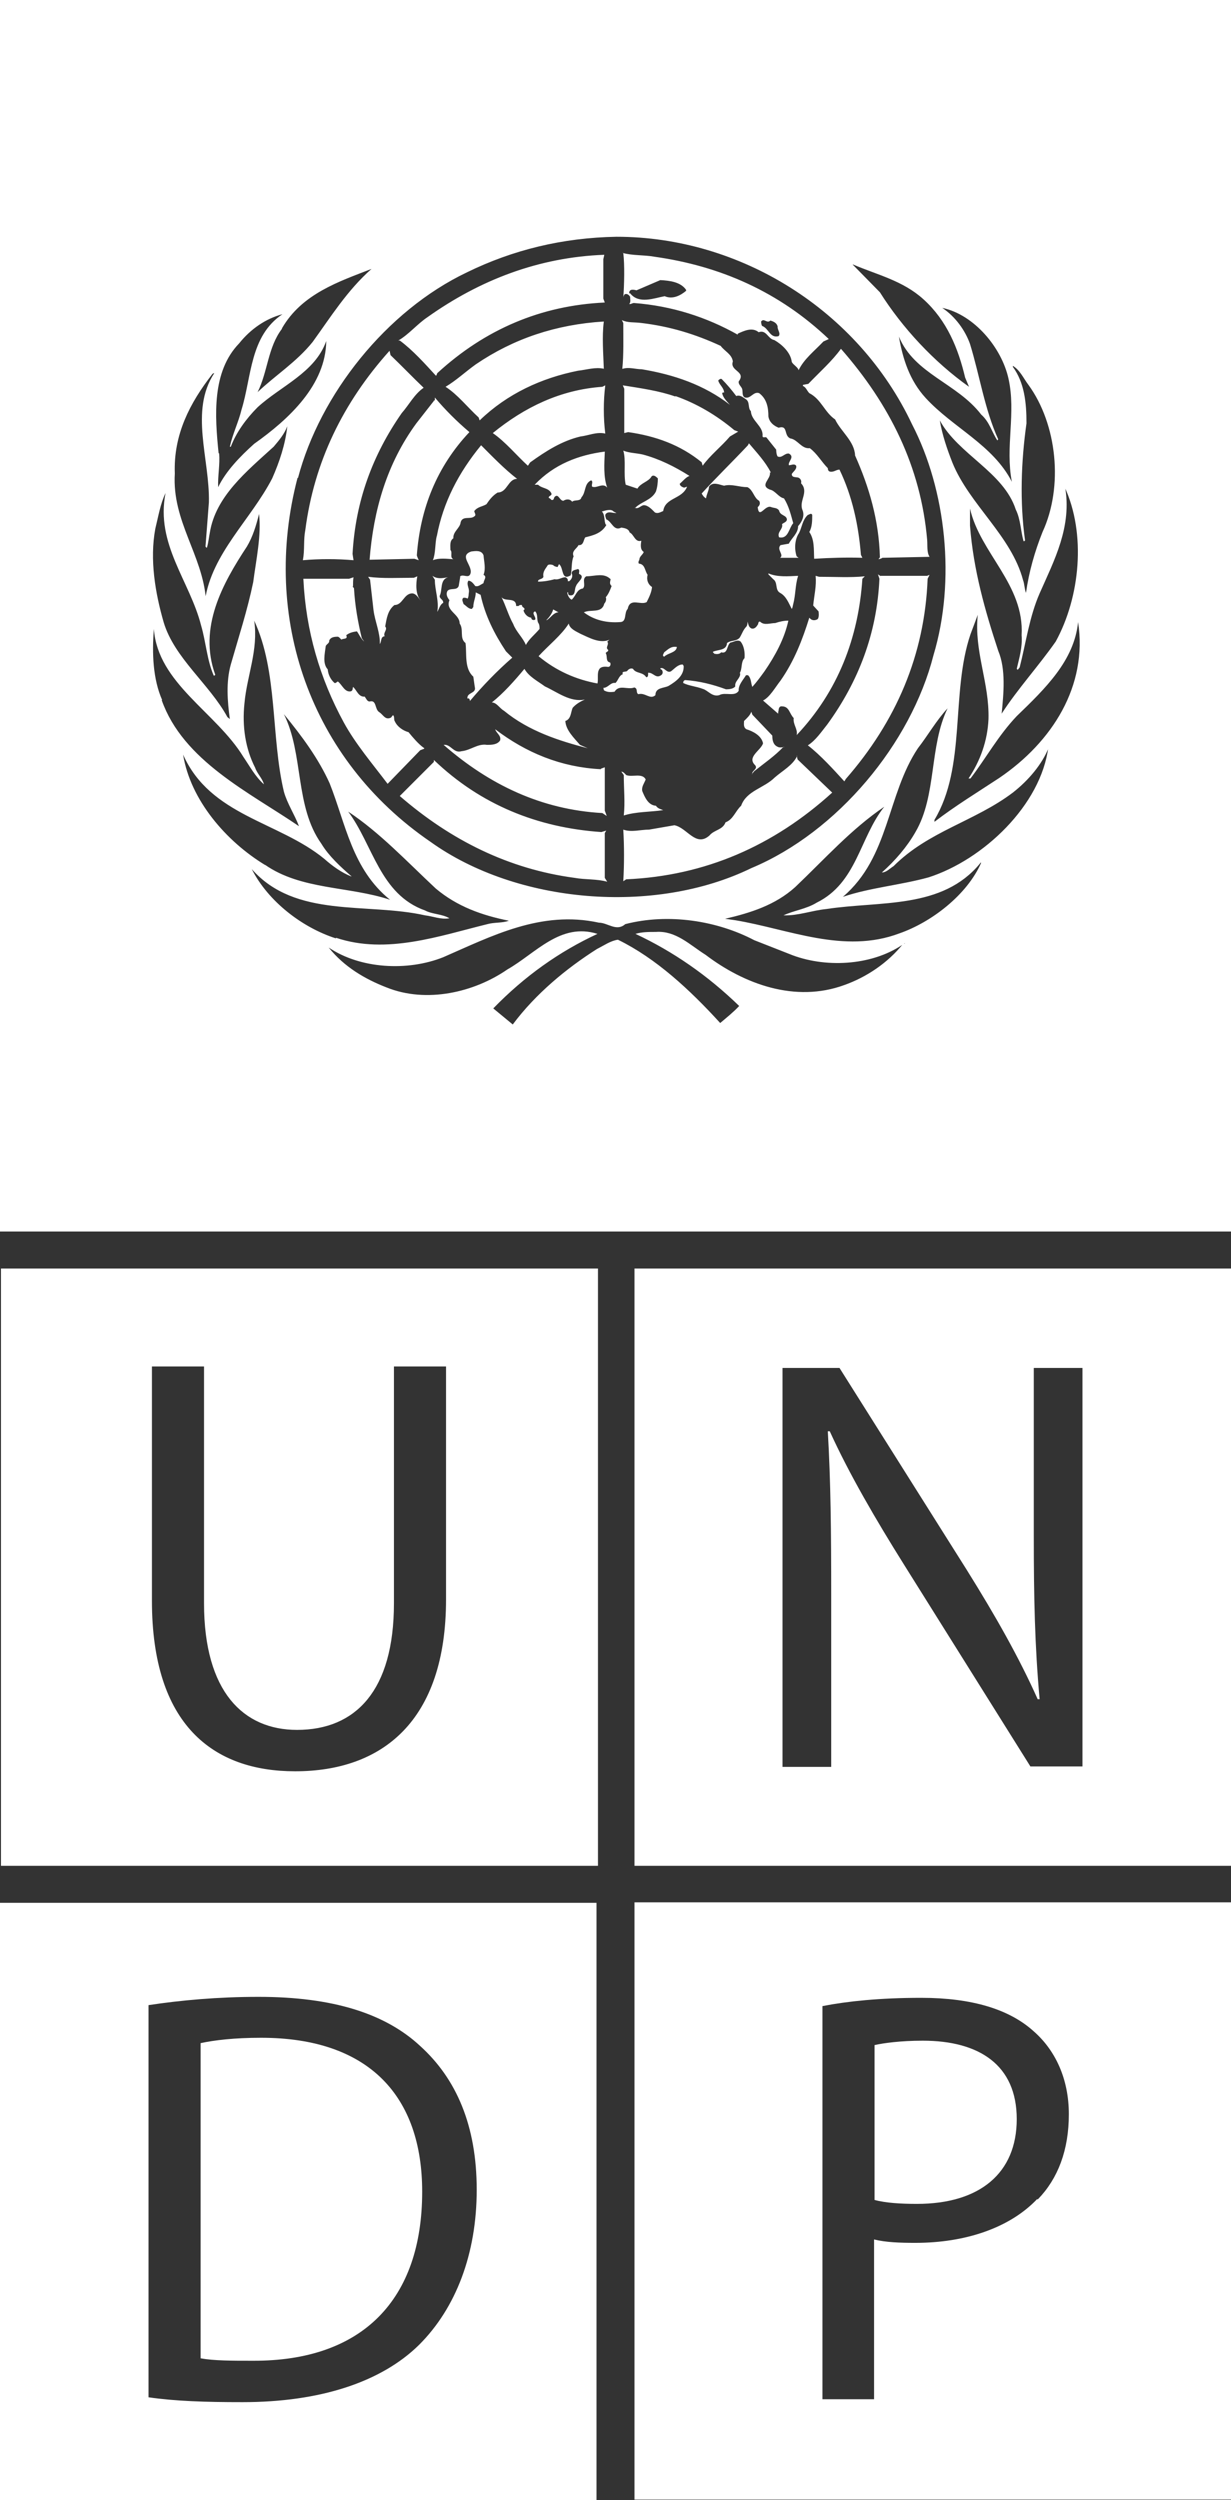
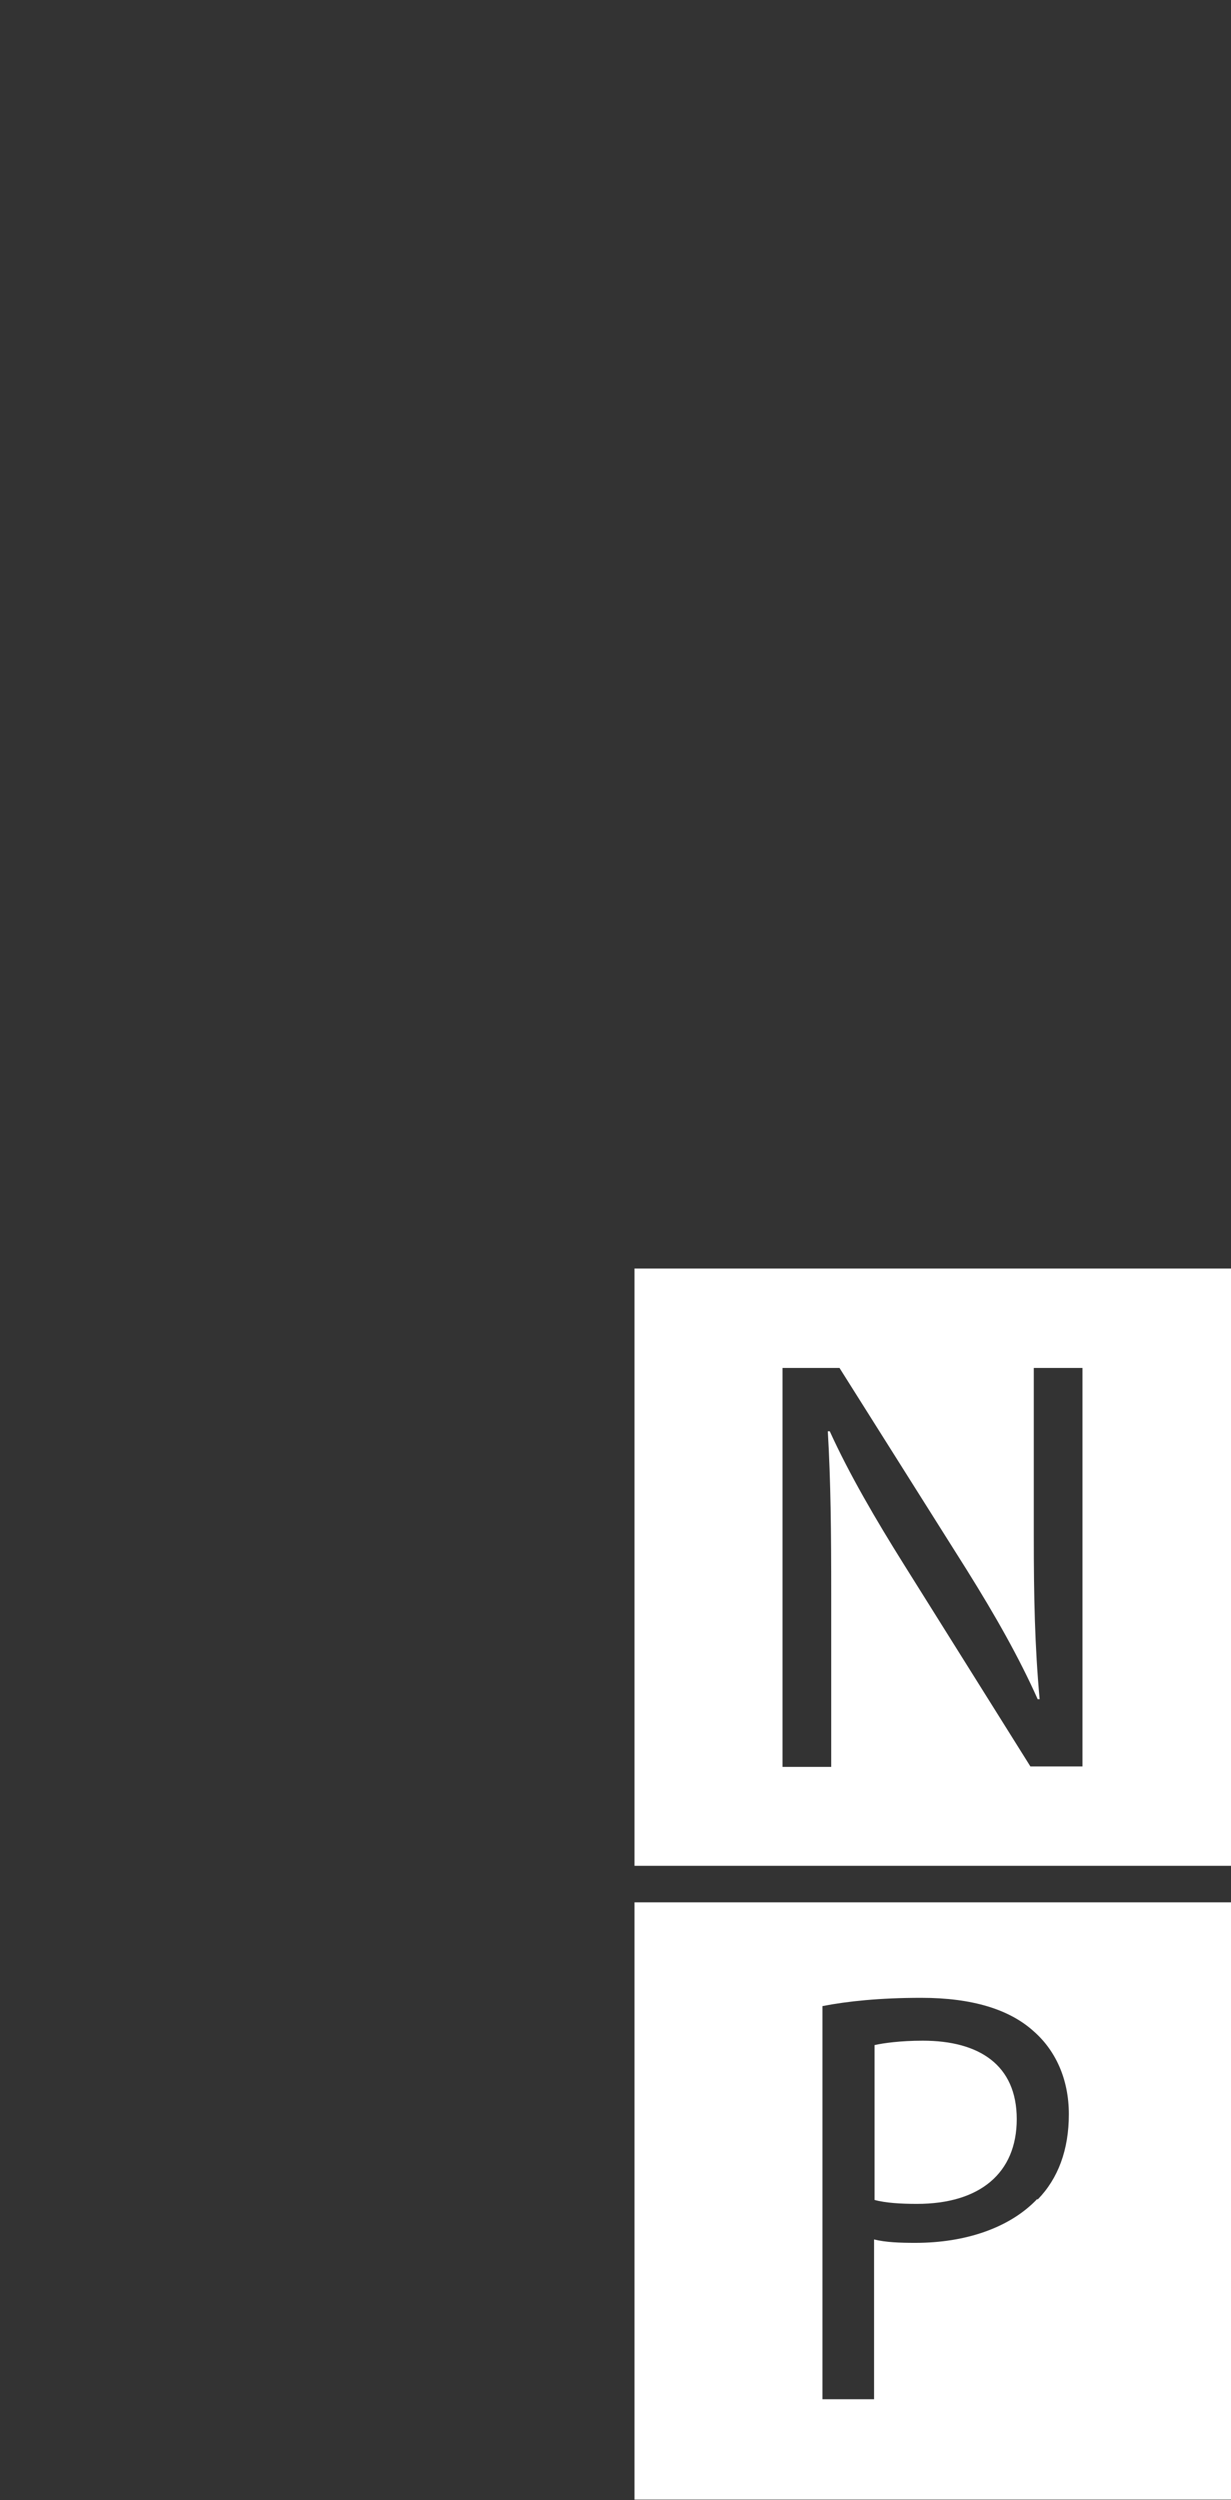
<svg xmlns="http://www.w3.org/2000/svg" id="Layer_2" data-name="Layer 2" viewBox="0 0 25.28 51.32">
  <rect x="0" y="0" width="25.28" height="51.32" fill="#333333" stroke="none" />
  <defs>
    <style>
      .cls-1 {
        fill: #fff;
      }
    </style>
  </defs>
  <g id="Layer_2-2" data-name="Layer 2">
    <g id="Layer_1-2" data-name="Layer 1-2">
      <g>
        <g>
-           <path class="cls-1" d="M.02,26.04v12.26h12.26v-12.26H.02ZM9.16,32.83c0,2.51-1.32,3.53-3.1,3.53-1.68,0-2.94-.95-2.94-3.5v-4.81h1.07v4.86c0,1.82.81,2.6,1.91,2.6,1.2,0,1.99-.8,1.99-2.6v-4.86h1.07s0,4.78,0,4.78Z" />
          <path class="cls-1" d="M13.03,26.04v12.26h12.25v-12.26h-12.25ZM22.23,36.26h-1.07l-2.6-4.15c-.57-.91-1.12-1.85-1.52-2.73h-.04c.06,1.04.07,2.03.07,3.39v3.5h-1v-8.19h1.17l2.61,4.14c.6.96,1.08,1.81,1.46,2.66h.04c-.1-1.1-.12-2.1-.12-3.36v-3.44h1s0,8.18,0,8.18Z" />
          <path class="cls-1" d="M18.95,41.89c-.46,0-.81.05-.99.09v3.18c.23.06.53.08.87.08,1.29,0,2.05-.63,2.05-1.74s-.77-1.61-1.93-1.61Z" />
-           <path class="cls-1" d="M13.03,39.05v12.26h12.25v-12.26h-12.25ZM21.3,45.14c-.56.59-1.47.9-2.5.9-.32,0-.61-.01-.85-.07v3.28h-1.06v-8.07c.51-.1,1.18-.17,2.03-.17,1.05,0,1.81.24,2.3.68.45.39.73.98.73,1.71s-.22,1.32-.64,1.75h0Z" />
-           <path class="cls-1" d="M5.36,41.83c-.55,0-.96.05-1.24.11v6.47c.27.05.65.05,1.07.05,2.26.01,3.48-1.26,3.48-3.47,0-1.95-1.08-3.16-3.31-3.16Z" />
-           <path class="cls-1" d="M0,39.06v12.26h12.25v-12.26H0ZM8.61,48.13c-.78.77-2.04,1.18-3.63,1.18-.76,0-1.38-.02-1.93-.1v-8.05c.66-.1,1.42-.17,2.26-.17,1.52,0,2.6.34,3.32,1.01.74.67,1.16,1.63,1.16,2.95s-.43,2.43-1.18,3.18Z" />
+           <path class="cls-1" d="M13.03,39.05v12.26h12.25v-12.26h-12.25M21.3,45.14c-.56.59-1.47.9-2.5.9-.32,0-.61-.01-.85-.07v3.28h-1.06v-8.07c.51-.1,1.18-.17,2.03-.17,1.05,0,1.81.24,2.3.68.45.39.73.98.73,1.71s-.22,1.32-.64,1.75h0Z" />
        </g>
-         <path class="cls-1" d="M15.81,9.7c.03.13-.22.26,0,.35.11.02.18.16.29.18.1.16.14.33.19.51-.09.1-.1.33-.29.29-.05-.11.09-.17.06-.27.03-.03.09-.04.1-.09,0-.1-.14-.08-.16-.19-.04-.06-.11-.05-.16-.07-.13-.06-.25.26-.28,0,.04-.03.06-.08.03-.13-.11-.06-.12-.22-.24-.28-.17,0-.32-.07-.48-.03-.1-.02-.23-.09-.31.02,0,.08-.05.15-.06.24-.04-.02-.07-.06-.09-.1.3-.33.64-.66.95-.99l.02-.04c.16.19.34.38.45.6h-.02ZM16.62,12.68c-.14.45-.31.89-.59,1.29-.11.14-.22.34-.36.41l.31.27s0-.04.01-.07c0-.04.02-.09.07-.08.15,0,.15.15.24.24-.02.13.09.23.06.35.85-.9,1.27-2,1.35-3.21l.05-.05c-.3.03-.62.01-.94.01l-.07-.02c.02.21-.03.4-.05.61l.11.12s.02.12-.02.16c-.05.03-.11.03-.15-.01l-.02-.02ZM15.44,15.89l.05-.06c.2-.16.42-.31.6-.5h.02s-.09.03-.14,0c-.09-.04-.11-.13-.11-.23l-.41-.43-.02-.06c-.03.08-.09.13-.15.19,0,.05-.02.13.05.17.13.04.31.13.34.29-.05.15-.34.28-.16.45.06.08-.08.11-.06.18h-.01ZM13.02,14.11c.09.02.03.11.09.14.14-.04.24.12.35.02,0-.16.17-.14.27-.19.15-.09.32-.21.31-.41l-.02-.03c-.1,0-.16.08-.24.14-.09.05-.14-.1-.22-.06,0,.02.02.02.03.03.02.02.03.07,0,.1-.12.1-.17-.05-.28-.04v.04s0,.06-.04.05c-.07-.11-.21-.07-.27-.17-.04-.02-.08,0-.11.03-.02.05-.13,0-.1.08-.08.03-.09.12-.15.18-.1-.02-.15.1-.25.1.01.02,0,.05.03.06.06.03.12.03.2.02.1-.16.27-.03.41-.09h-.01ZM12.42,17.1l.03-.05-.1.03c-1.31-.09-2.48-.56-3.44-1.48v.04l-.7.7c1.05.91,2.24,1.5,3.59,1.68.22.04.46.02.67.08l-.05-.08v-.91h0ZM13.03,10.42c.08.04.12-.04.19-.05.09,0,.17.09.23.15.06.03.12-.01.17-.03.04-.28.39-.24.49-.5l-.06.02s-.09-.02-.09-.08c.06-.05.13-.14.2-.16-.3-.19-.62-.35-.96-.44-.13-.03-.28-.03-.4-.08.06.19,0,.48.05.7l.24.08c.07-.12.23-.14.29-.25.04-.04.09,0,.13.04,0,.09-.01.18-.04.27-.09.18-.31.21-.43.34h0ZM15.2,13.82c.01.11-.12.16-.1.27-.04.05-.12.06-.19.06-.27-.1-.55-.17-.84-.19-.03.01-.04.03-.04.06.12.06.27.07.4.12.11.03.19.17.34.13.12-.07.32.04.4-.09-.01-.12.09-.22.15-.32h.04c.07.06.06.17.09.24.09-.1.17-.21.25-.32.22-.32.41-.67.49-1.04-.09,0-.18.02-.27.05-.1,0-.22.05-.3-.02-.03-.03-.05.01-.05.04-.03.05-.07.11-.14.09-.06-.03-.06-.09-.08-.14,0,.04,0,.07-.02.1-.07.07-.09.15-.14.23-.07.08-.19.05-.26.11-.01.16-.19.13-.29.18,0,.02.02.02.03.04.05.01.11.01.14-.03.14.04.11-.14.19-.2.07-.01.14-.07.21-.02.07.09.09.22.08.34-.08.08-.04.21-.1.31h.01ZM13.64,13.48c.08-.08.25-.08.26-.2-.12-.02-.18.05-.26.11-.01.03-.05.07,0,.09ZM12.81,16.74c.25-.08.54-.07.81-.11-.05-.02-.11-.03-.15-.09-.16-.01-.23-.18-.28-.3-.02-.09.04-.16.07-.24-.07-.14-.28-.04-.4-.09-.03-.03-.06-.07-.1-.07l.05.07c0,.28.03.56,0,.83ZM16.37,15.52c-.09.19-.3.3-.46.44-.22.22-.58.27-.69.58-.12.11-.16.28-.32.34-.06.16-.23.15-.33.27-.28.25-.46-.16-.72-.21l-.52.09c-.18,0-.36.06-.53,0,.02.34.02.71,0,1.06l.06-.04c1.62-.07,3.03-.69,4.23-1.78l-.71-.68-.02-.08h0ZM15.78,11.79l.1.1c.1.07.03.22.14.28.13.07.18.22.24.33.02-.03.02-.07.03-.1.05-.19.04-.39.1-.58-.2.01-.43.03-.61-.05v.02ZM13.87,8.14c-.34-.12-.71-.17-1.08-.23l.03.07v.91l.08-.02c.56.08,1.07.26,1.51.62l.02.07c.15-.21.38-.39.56-.6l.17-.1-.08-.03c-.37-.31-.78-.55-1.21-.7h0ZM12.27,14.03c.02-.09-.01-.21.03-.28.03-.07.12-.07.19-.06.04,0,.06-.05.04-.09-.1-.02-.05-.13-.09-.19,0-.03.06-.03.05-.07-.07-.05.03-.11-.02-.17.02-.01.03-.03.05-.04-.2.09-.42-.04-.6-.12-.09-.05-.22-.1-.24-.21-.15.24-.42.45-.62.67.36.3.77.48,1.21.56ZM7.6,11.9l.07.62c.03.24.14.47.13.7.04-.05.01-.15.1-.16-.04-.07.07-.14.01-.2.03-.16.05-.33.19-.44.17,0,.19-.23.36-.24.09,0,.14.11.18.15-.11-.13-.1-.35-.07-.5l-.07.03c-.31,0-.64.02-.94-.02,0,0,.04.06.04.06ZM11.47,12.57l-.11-.06c-.02.08-.08.16-.14.22h.01c.08-.05.14-.16.24-.16ZM8.7,15.35c-.11-.08-.22-.21-.31-.32-.11-.03-.23-.11-.28-.22-.03-.04,0-.1-.04-.13l-.04.05c-.12.06-.16-.06-.24-.11-.1-.06-.05-.26-.2-.22-.05,0-.07-.06-.1-.1-.13.01-.16-.13-.24-.2-.01.03,0,.07-.04.09-.13.03-.18-.13-.27-.2-.02,0-.04.04-.07.03-.08-.07-.13-.17-.14-.28-.11-.12-.06-.32-.04-.48.02-.04.08-.06.07-.11.03-.07.1-.08.18-.08.03.01.05.04.07.06.04-.03.14,0,.1-.09.06-.05.14-.07.22-.08.05.07.08.15.15.21l-.05-.07c-.08-.33-.14-.67-.16-1.02,0-.02-.04-.03-.02-.05h0c0-.06,0-.13.01-.18l-.09.03h-.94c.05,1.07.34,2.05.83,2.95.24.44.59.85.9,1.26l.67-.69.08-.03v-.02ZM12.34,15.79c-.82-.04-1.54-.34-2.17-.82.02.08.13.13.1.23-.06.09-.18.09-.27.09-.19-.03-.33.11-.52.13-.17.05-.22-.15-.37-.13.94.82,2.01,1.33,3.26,1.4l.09.06-.04-.11v-.89l-.08.03h0ZM9.77,7.48c-.21.15-.4.33-.62.46.25.16.45.42.68.63l.02.06c.57-.55,1.27-.87,2.02-1.02.18-.02.36-.08.53-.04-.01-.32-.04-.65,0-.97-.98.06-1.85.35-2.63.88ZM10.71,12.42s-.04-.01-.06.02h-.05c0-.19-.22-.08-.3-.18.09.18.14.37.24.55.06.16.2.28.26.43.06-.12.19-.22.28-.33,0-.05,0-.09-.03-.13-.03-.07,0-.17-.06-.23-.09.03.03.12,0,.17-.04.02-.08,0-.08-.04-.08-.01-.14-.08-.16-.15.06-.04-.02-.06-.03-.09v-.02ZM8.97,11c-.04.16-.02.35-.08.5.12-.05.29-.03.42-.02-.08-.04-.01-.14-.06-.19,0-.08-.02-.19.06-.24-.01-.14.14-.21.15-.33.04-.14.2-.05.28-.12.05-.03,0-.07,0-.11.07-.09.17-.09.25-.14.06-.09.13-.18.23-.24.2,0,.21-.28.4-.28-.26-.2-.51-.46-.74-.69-.46.56-.78,1.17-.91,1.87h0ZM8.91,8.23l-.36.46c-.6.82-.88,1.77-.96,2.8l.92-.02.09.03s-.03-.06-.04-.1c.07-.96.41-1.82,1.08-2.53-.26-.22-.5-.46-.71-.71v.06h-.02ZM9.1,12.37c.01-.06-.08-.08-.07-.14.06-.12,0-.33.17-.38-.12.02-.22.04-.32-.03l.05.08c0,.22.09.43.05.66.04-.06.05-.15.13-.19h-.01ZM9.45,11.85l-.03.18c-.04.1-.17.03-.23.1-.04.07,0,.14.04.19-.09.22.21.28.21.48.09.12-.01.3.12.4.03.22-.03.52.16.69l.03.21c.04.14-.17.11-.15.24.04-.02.05.03.05.05h0c.26-.31.56-.62.87-.89l-.13-.13c-.24-.36-.43-.74-.52-1.16l-.1-.05c0,.11-.05.19-.05.3l-.03.04c-.07,0-.11-.06-.17-.1-.01-.04-.05-.1,0-.13.03,0,.06,0,.08.02.03-.04.02-.09.03-.14.01-.08-.06-.16-.01-.23.06,0,.11.07.14.11.06.02.11-.03.17-.06,0-.06.08-.13,0-.17.05-.13.01-.27,0-.4-.04-.11-.16-.09-.25-.08-.27.09.04.29-.02.46-.04.1-.14,0-.21.05v.02ZM11.76,14.53c.07-.08.16-.13.25-.17-.3.06-.56-.15-.82-.27-.15-.11-.33-.2-.42-.36-.2.24-.43.5-.67.69.1,0,.16.12.25.17.51.42,1.14.62,1.72.77l-.16-.07c-.12-.14-.29-.3-.3-.49.12-.04.11-.18.15-.27ZM16.48,7.92c.07.02.09.1.14.15.25.13.31.39.53.54.12.25.4.45.41.74.29.65.49,1.33.51,2.09l-.03.04s.06-.01.08-.03l.97-.02c-.06-.09-.04-.23-.05-.35-.13-1.5-.77-2.78-1.77-3.92-.18.25-.44.48-.67.72l-.11.02v.02ZM7.26,11.5l-.02-.13c.06-1.08.41-2.03,1.01-2.89.15-.17.26-.39.45-.52-.22-.21-.45-.45-.68-.67l-.02-.09c-.96,1.07-1.55,2.29-1.73,3.68-.04.2-.01.41-.05.62.34-.03.7-.03,1.04,0ZM8.96,7.71l.02-.05c.98-.9,2.13-1.39,3.44-1.45l-.03-.08v-.81l.02-.09c-1.35.05-2.56.52-3.63,1.28-.21.14-.39.36-.6.48h.03c.27.2.52.48.74.72h.01ZM12.42,9.27c-.54.07-1.04.26-1.44.68h.07c.08.08.21.06.27.17.03.06-.06.05-.05.1.02.01.04.02.05.04.06.02.05-.04.07-.06.08-.08.1.08.18.08.06-.04.14-.04.18.02.05-.05.17,0,.19-.09.1-.11.05-.28.2-.35.05.03,0,.08.02.13.1.04.22-.09.31.02-.08-.22-.06-.49-.05-.73h0ZM25.28,0v25.28H0V0h25.28ZM21.87,9.98c.15.83-.22,1.52-.52,2.2-.21.48-.28,1.01-.41,1.52l-.04.05-.02-.02c.05-.22.12-.44.1-.69.06-1.04-.85-1.68-1.06-2.6v.35c.07.91.31,1.75.58,2.57.16.38.11.88.07,1.29.33-.51.76-.98,1.11-1.48.5-.91.63-2.21.18-3.18h.01ZM20.8,7.53c.24.33.28.74.28,1.16-.11.78-.14,1.61-.03,2.4,0,.01-.01.02-.03.02-.06-.21-.06-.45-.16-.65-.25-.77-1.18-1.13-1.56-1.83.05.3.15.59.26.87.35.86,1.21,1.5,1.45,2.41.03.08.03.19.06.26.06-.43.18-.85.34-1.25.43-.93.3-2.21-.29-3.02-.1-.13-.17-.3-.32-.39v.02ZM19.35,6.32c.27.18.47.46.57.74.2.65.3,1.34.58,1.96l-.02.02c-.11-.17-.16-.38-.33-.53-.5-.65-1.37-.83-1.69-1.6.08.46.22.9.55,1.26.56.61,1.38.96,1.77,1.72h0c-.14-.72.09-1.41-.07-2.12-.14-.63-.7-1.31-1.36-1.45ZM17.51,5.43l.56.57c.46.73,1.11,1.43,1.83,1.94l-.08-.19c-.14-.59-.37-1.17-.86-1.61-.42-.38-.95-.5-1.44-.71h0ZM6.11,9.81c-.75,2.87.26,5.78,2.73,7.47,1.77,1.27,4.6,1.51,6.59.54,1.77-.74,3.28-2.56,3.74-4.37.46-1.53.26-3.39-.44-4.74-1.11-2.35-3.53-3.85-6.07-3.85-1.11.02-2.13.27-3.07.73-1.66.79-3.02,2.51-3.47,4.22h0ZM5.79,6.75c-.29.38-.29.88-.5,1.3.37-.35.8-.62,1.13-1.03.37-.51.71-1.06,1.21-1.5-.67.26-1.43.51-1.84,1.22h0ZM4.5,9.3c.02.24-.03.47-.02.7.16-.33.45-.63.74-.89.72-.51,1.47-1.21,1.48-2.11-.23.65-.93.92-1.41,1.36-.24.24-.44.52-.55.81h-.02c.06-.27.18-.51.24-.76.21-.68.17-1.51.84-1.96-.34.09-.65.3-.89.6-.56.58-.5,1.48-.42,2.26h0ZM4.21,12.32c.14-.96.94-1.65,1.38-2.5.15-.34.27-.7.31-1.07-.06.16-.17.29-.28.42-.56.51-1.19,1.02-1.31,1.76-.02.1-.03.21-.06.31-.02.01-.02-.02-.03-.02l.07-.91c.02-.89-.4-1.87.11-2.65-.02,0-.03.01-.04.02-.46.59-.8,1.24-.77,2.04-.06.98.57,1.67.64,2.59h-.02ZM3.36,12.77c.22.74.94,1.27,1.31,1.95l.05.04c-.05-.37-.08-.76.02-1.12.16-.56.34-1.11.46-1.69.06-.46.17-.96.12-1.4-.06.24-.13.47-.25.67-.5.76-1,1.66-.65,2.63,0,.01-.02.02-.03.02-.14-.32-.16-.69-.26-1.03-.23-.91-.94-1.67-.73-2.72-.11.23-.15.49-.21.73-.12.64,0,1.33.17,1.92ZM3.32,14.37c.44,1.25,1.81,1.9,2.82,2.59-.09-.24-.24-.46-.31-.71-.27-1.14-.12-2.46-.61-3.51.09.6-.15,1.13-.2,1.7-.05.47.02.93.22,1.32.04.12.15.22.18.34-.18-.16-.29-.37-.42-.56-.56-.92-1.76-1.51-1.84-2.63-.04.5-.02,1.03.17,1.46h0ZM5.44,17.75c.74.52,1.73.44,2.57.72-.78-.63-.91-1.56-1.24-2.39-.23-.51-.57-.97-.94-1.42.41.82.22,1.89.77,2.66.15.25.4.48.62.67h-.01c-.2-.08-.38-.21-.55-.36-.94-.77-2.34-.88-2.9-2.14.15.93.88,1.78,1.69,2.27h0ZM6.9,19.25c1.04.35,2.13-.04,3.11-.28.14-.04.31-.02.44-.07-.55-.11-1.06-.29-1.5-.66-.6-.56-1.15-1.15-1.8-1.58.51.68.65,1.7,1.58,2.03.15.08.35.07.5.16-.18.03-.33-.04-.5-.06-1.2-.27-2.66.07-3.56-.95.34.67,1.04,1.2,1.72,1.42h.01ZM18.58,19.36c-.62.45-1.57.52-2.3.25l-.79-.31c-.76-.4-1.76-.56-2.65-.33-.18.16-.36-.03-.54-.03-1.19-.26-2.21.28-3.2.71-.73.29-1.7.24-2.35-.2.32.4.75.65,1.19.82.82.33,1.8.1,2.48-.37.58-.33,1.09-.97,1.85-.73-.78.36-1.5.87-2.14,1.53l.4.33c.47-.63,1.1-1.15,1.73-1.55.14-.07.28-.17.43-.19.78.38,1.48,1.03,2.1,1.71.13-.11.28-.23.39-.35-.65-.63-1.36-1.12-2.13-1.48.13-.04.27-.04.42-.04.41-.03.7.27,1.02.47.79.6,1.84.99,2.85.62.45-.16.89-.45,1.21-.85h.03ZM20.13,17.72c-.78.95-2.05.77-3.16.94-.3.03-.58.14-.88.13.21-.1.47-.13.68-.26.83-.41.88-1.33,1.39-1.97-.68.46-1.22,1.07-1.83,1.65-.41.37-.92.53-1.44.65h0l.21.03c1.09.18,2.23.7,3.37.27.66-.23,1.39-.79,1.68-1.45h-.02ZM21.54,15.34c-.14.35-.42.68-.74.93-.78.59-1.73.79-2.45,1.51-.08.05-.15.13-.24.13.27-.24.52-.53.69-.83.44-.75.28-1.76.66-2.54-.24.26-.4.55-.61.82-.64.96-.58,2.23-1.54,3.05.56-.19,1.18-.24,1.76-.4,1.12-.36,2.31-1.48,2.46-2.68h0ZM22.14,12.77c-.08.79-.67,1.36-1.26,1.93-.38.4-.63.86-.95,1.28h-.04c.24-.36.39-.77.41-1.22.02-.75-.3-1.39-.22-2.14l-.15.4c-.41,1.21-.08,2.71-.74,3.81v.04c.43-.33.89-.61,1.33-.9,1.09-.74,1.82-1.89,1.62-3.2ZM18.09,11.83l-.06-.04.03.09c-.05,1.12-.43,2.11-1.07,2.99-.12.15-.24.33-.4.43.26.2.54.51.75.74l.03-.05c1.03-1.18,1.62-2.54,1.68-4.11l.04-.08-.05.02h-.96,0ZM12.37,7.94c-.86.06-1.6.42-2.25.95.26.18.49.46.72.67.02-.02.03-.05.05-.07.32-.23.65-.44,1.03-.53.17-.02.33-.1.51-.06-.04-.32-.04-.67,0-.99,0,0-.06.03-.06.03ZM12.78,5.19c.21.06.44.04.66.08,1.35.19,2.56.72,3.58,1.69l-.11.05c-.19.2-.4.36-.51.59-.01-.06-.11-.11-.14-.17-.02-.19-.2-.36-.36-.45-.13-.02-.16-.22-.32-.16-.13-.11-.3-.03-.43.03v.02c-.64-.36-1.35-.59-2.13-.65-.04,0-.06.03-.1.02.04-.03.02-.11.02-.15-.02-.03-.06-.07-.11-.05-.02.02-.03.05-.03.08.02-.3.03-.66,0-.93h-.02ZM15.63,6.59s0,.07.02.1c.14.05.16.26.34.21.05-.06-.03-.13-.02-.2-.02-.07-.08-.1-.15-.12-.07.07-.13-.06-.19.02h0ZM12.94,6.02c.18.23.49.1.71.06.16.07.32-.01.44-.11v-.02c-.11-.16-.33-.19-.53-.2l-.49.21s-.12-.04-.14.02c-.02.02,0,.04,0,.06v-.02ZM12.79,7.57c.13-.04.26.01.39.01.66.11,1.28.32,1.81.73-.06-.07-.14-.14-.16-.24.01-.01.02-.02.04-.01,0-.1-.1-.16-.12-.25.02-.02.04-.04.07-.03.11.11.21.23.3.35.07-.03.13.02.19.06.1.06.04.18.11.25.01.2.26.31.24.51,0,.05.06.01.08.03l.2.25s0,.1.03.14c.09.04.14-.07.23-.06.13.07-.02.16,0,.24.05,0,.11-.04.15.01.02.07-.06.12-.09.17,0,.07.06.06.11.07.06,0,.1.07.08.12.17.18-.05.36.03.55.05.12-.01.24-.09.33,0,.15-.13.24-.19.36l-.17.03c-.09.09.08.2-.01.26h.38l-.04-.03c-.05-.15-.04-.35.05-.48.06-.12.07-.27.18-.37.02,0,.07-.05.09,0,0,.11,0,.25-.06.35.11.16.09.36.1.55.33-.02.66-.03.99-.02l-.03-.06c-.05-.62-.18-1.21-.44-1.75-.07,0-.12.06-.2.04-.03-.01-.04-.04-.04-.07-.13-.13-.22-.3-.37-.41-.17.02-.25-.18-.4-.2-.14-.06-.04-.28-.24-.22-.1-.04-.19-.11-.21-.23,0-.18-.03-.36-.19-.48-.12-.04-.17.12-.29.09-.07-.03-.04-.12-.06-.18-.02-.05-.08-.09-.07-.15.16-.21-.19-.21-.12-.41-.02-.15-.17-.21-.25-.32-.52-.24-1.04-.4-1.63-.47-.15-.02-.28,0-.4-.06l.03.06c0,.31.01.65-.02.94h.01ZM12.45,10.78c-.1.17-.27.21-.43.25-.04.05-.03.17-.14.16-.03.07-.15.12-.1.23-.05.11-.03.26-.06.39-.2.12-.14-.16-.24-.23l-.03.06s-.07-.01-.09-.04c-.03-.01-.08-.02-.11,0-.04.07-.11.13-.09.24-.02.06-.12.04-.11.1.11,0,.23-.02.34-.05.08.02.14-.04.22-.04.03.01.06.04.05.08h.03c.05-.04.08-.1.05-.16,0-.07.08-.07.13-.09.04.02.02.06.02.1.15.06-.04.17-.06.25-.04.06,0,.21-.13.19-.02,0-.04-.03-.03-.06h-.02c0,.05.04.13.09.15.09-.08.1-.21.23-.23.07-.07-.03-.19.07-.25.18,0,.36-.08.5.06-.01.06-.03.09.02.14-.03.08-.06.16-.12.23.02.04,0,.1-.03.13-.05.21-.28.11-.42.18.21.16.47.22.74.2.15,0,.08-.19.16-.27.05-.24.26-.07.39-.14.05-.1.1-.2.11-.31-.08-.05-.12-.15-.09-.25-.06-.08-.05-.22-.18-.23-.02-.03,0-.06.01-.08,0-.07.07-.1.09-.16-.08-.05-.06-.16-.05-.23-.13.04-.15-.13-.24-.17-.02-.08-.11-.09-.17-.1-.16.08-.19-.12-.31-.17-.01-.04-.04-.09,0-.12.06-.05.14,0,.21-.01l-.06-.03c-.05-.06-.17-.02-.24,0,.07.07.04.19.08.27h.01Z" />
      </g>
    </g>
  </g>
</svg>